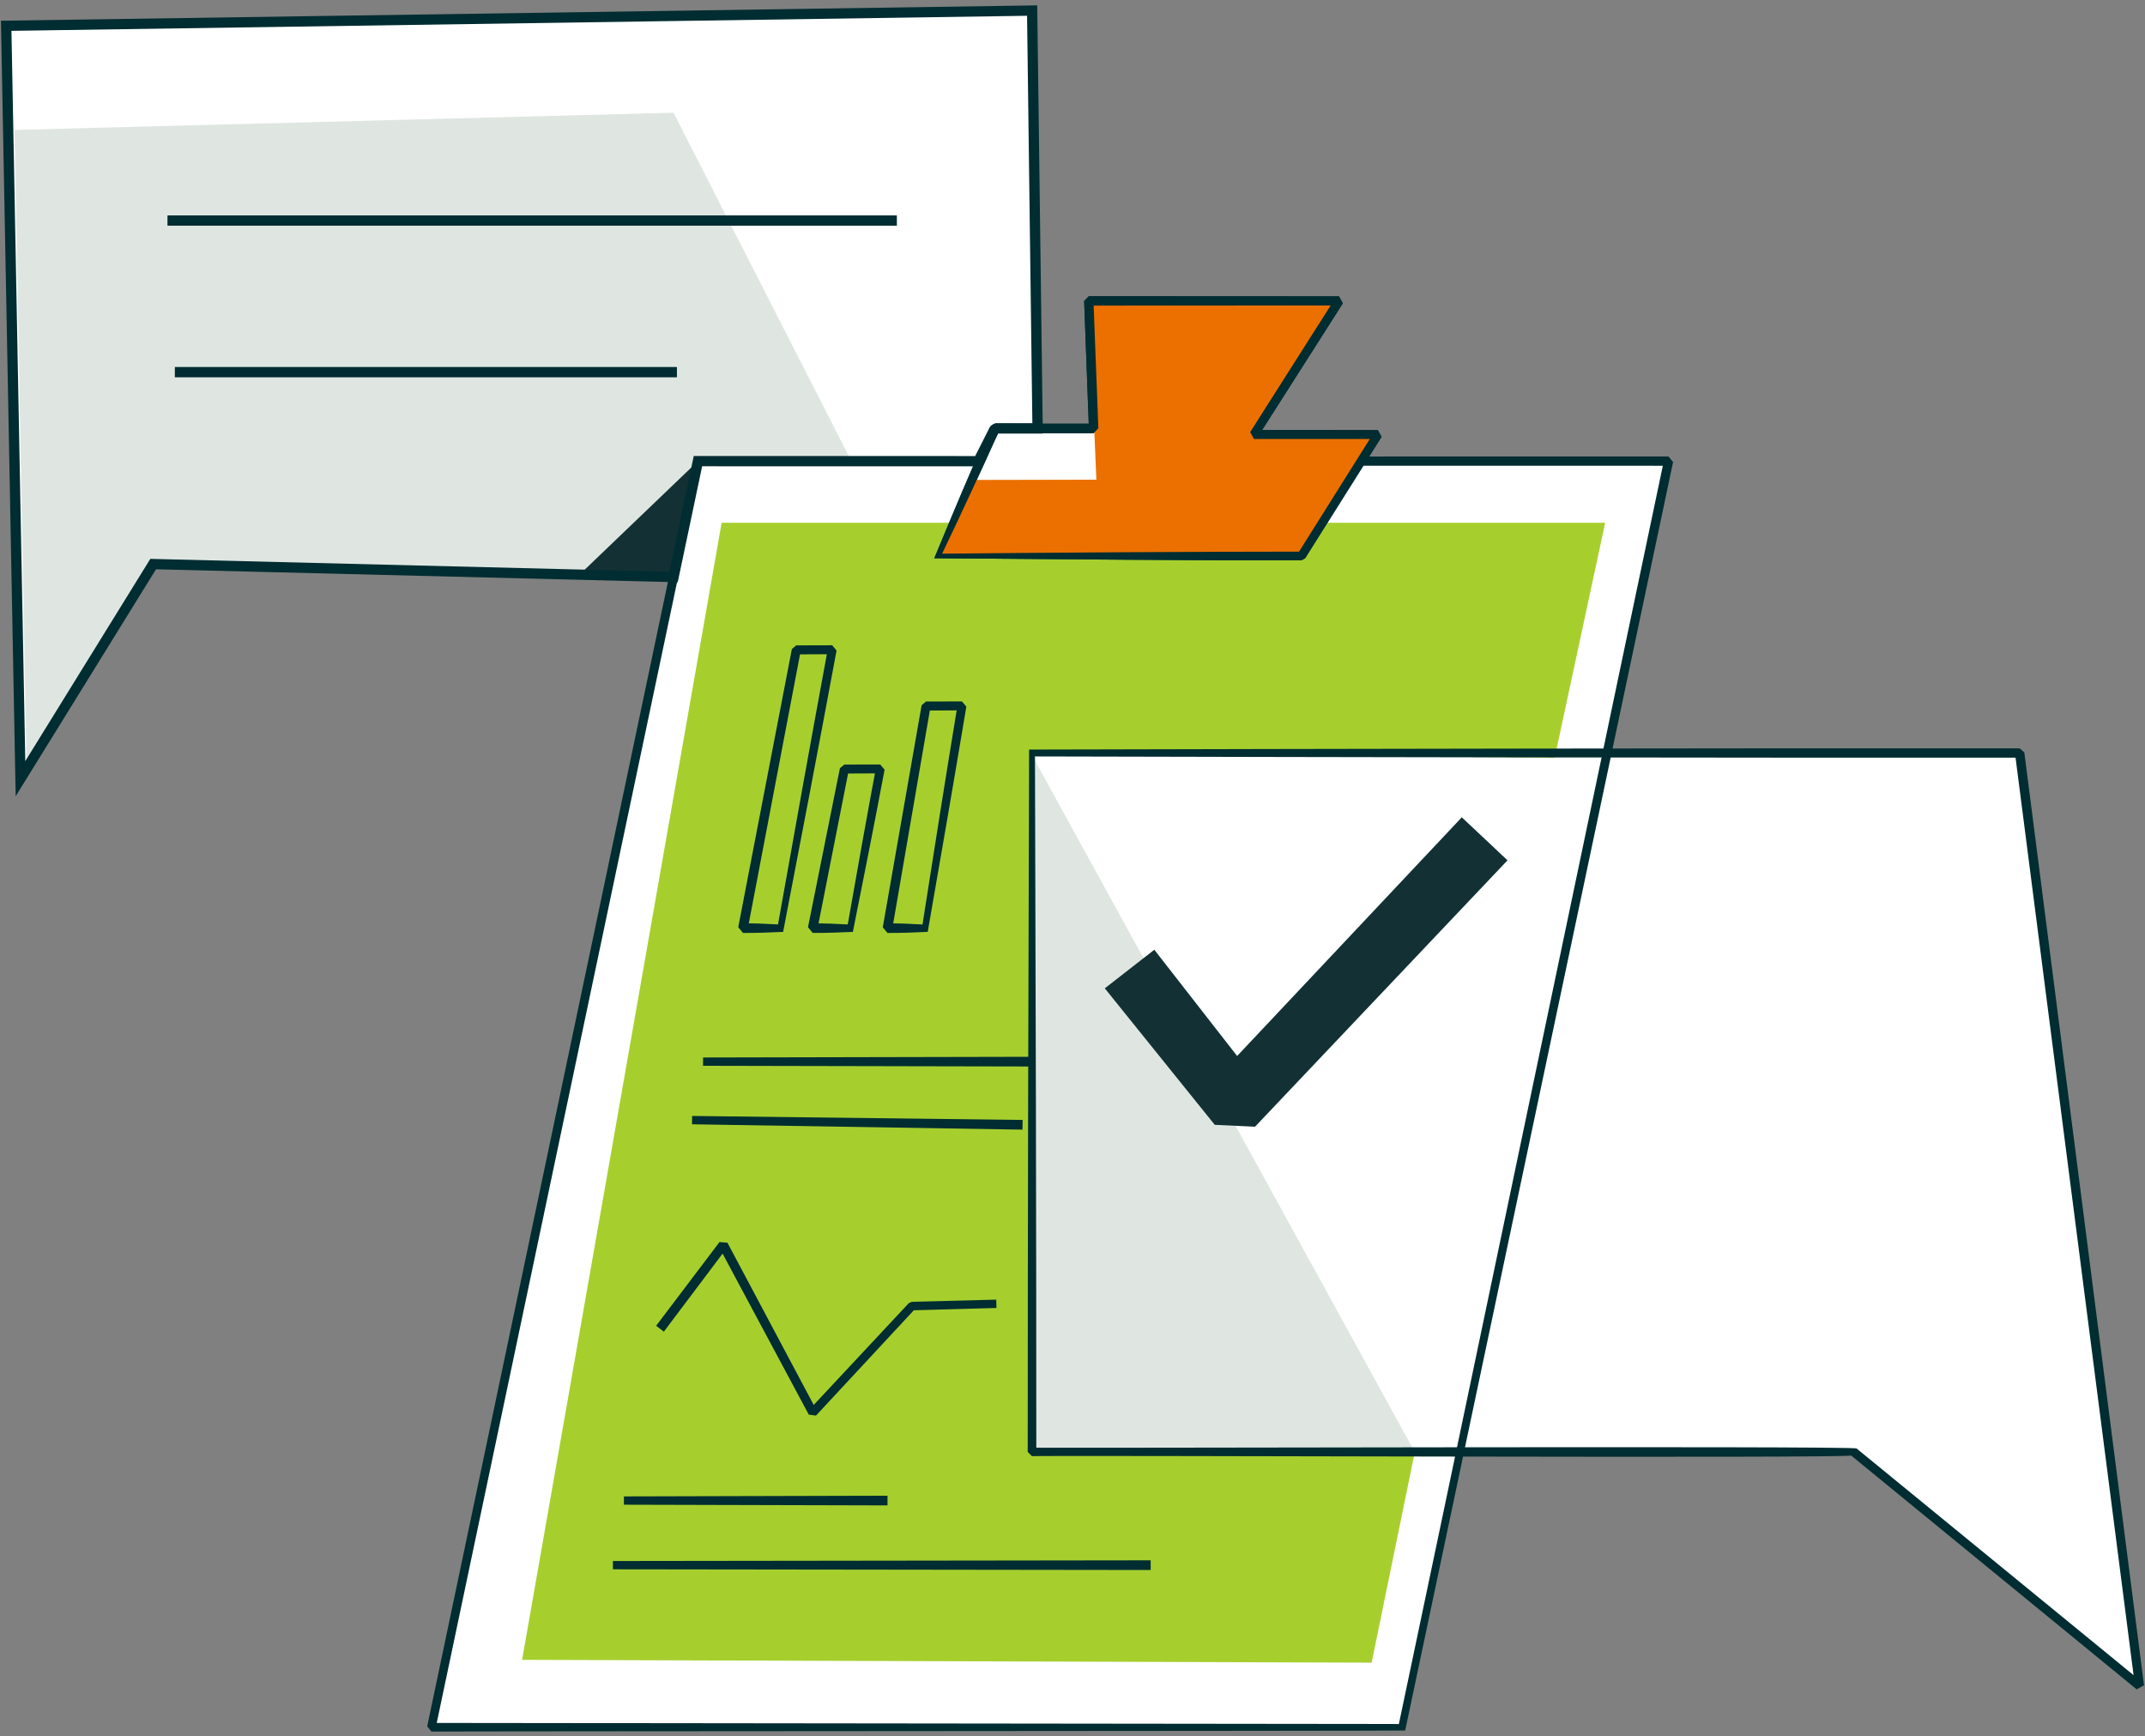
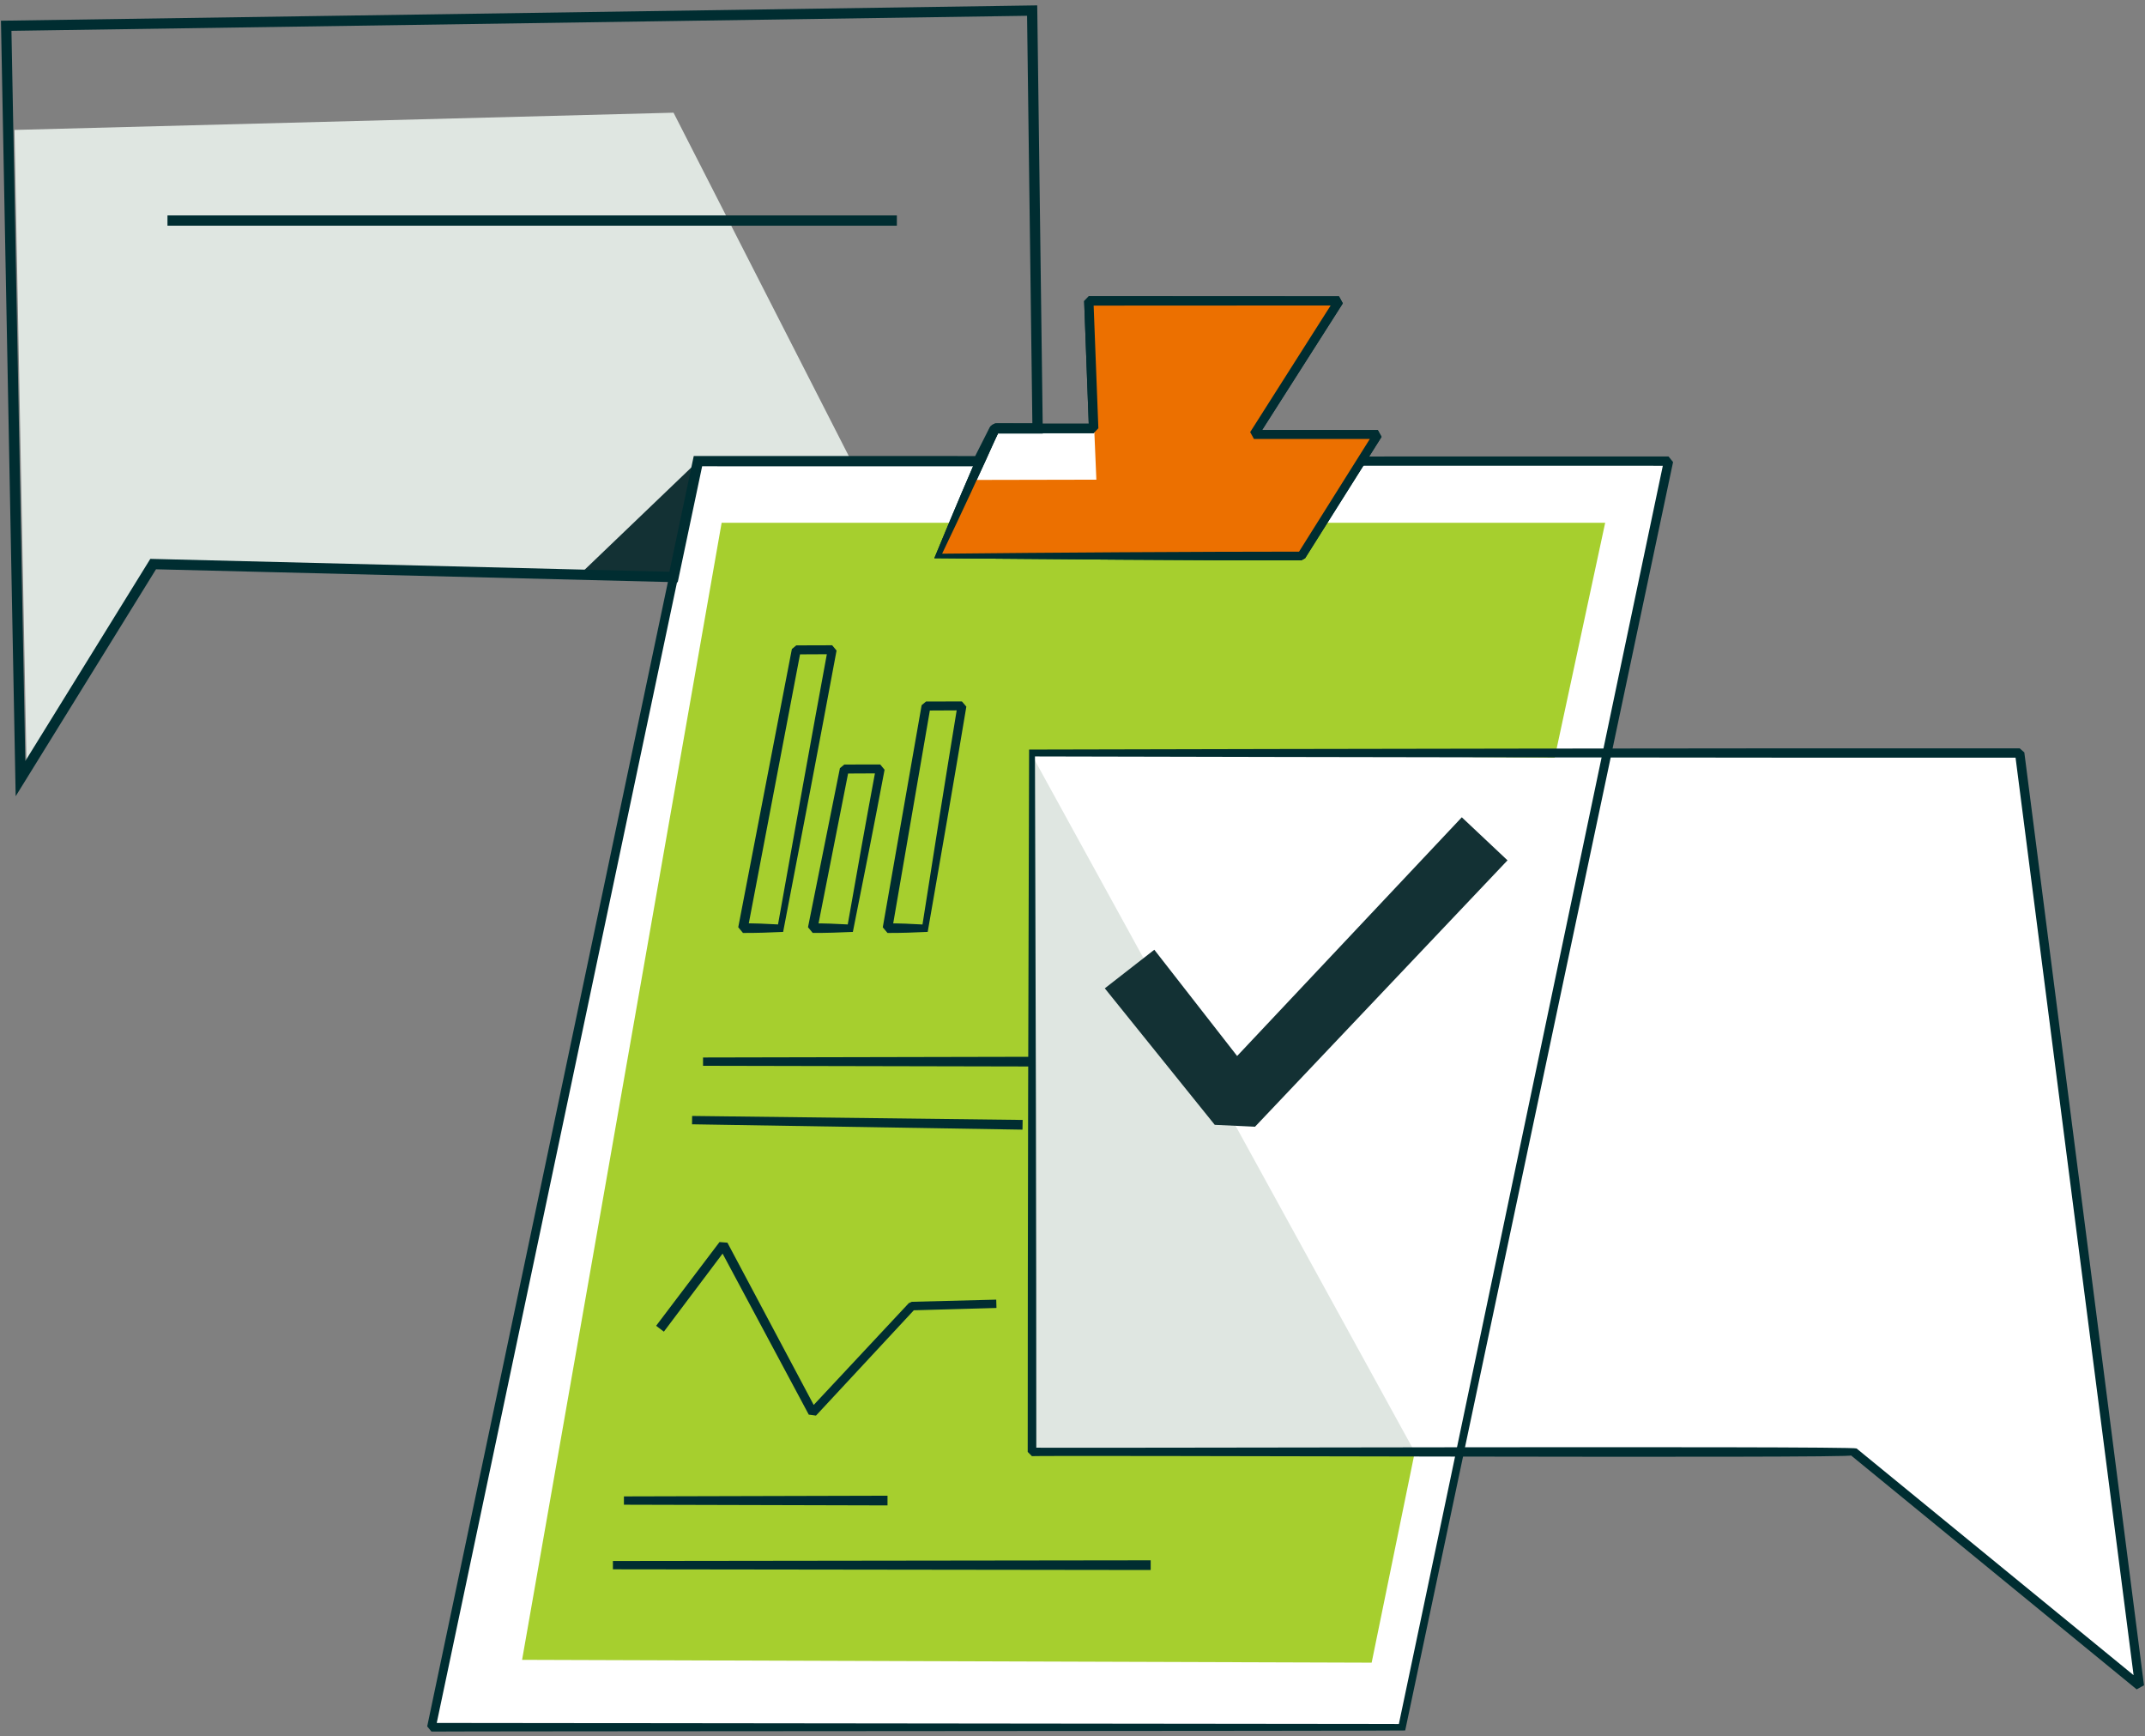
<svg xmlns="http://www.w3.org/2000/svg" width="383" height="310" viewBox="0 0 383 310" fill="none">
  <rect x="0" y="0" width="383" height="310" fill="#808080" stroke="none" />
-   <path d="M3.657 139.011L27.346 100.7L120.263 103.01L124.621 82.325L185.34 82.334L184.293 1.886L1.108 4.6L3.657 125.385" fill="white" />
  <path d="M27.346 100.7L4.727 135.93L2.587 23.195L120.263 20.118L162.575 103.01H125.531L27.346 100.7Z" fill="#DFE6E1" />
  <path d="M160.14 38.456H29.904V40.293H160.14V38.456Z" fill="#002D31" />
-   <path d="M120.869 65.52H31.217V67.358H120.869V65.52Z" fill="#002D31" />
  <path d="M250.339 308.363H77.033L124.621 82.325H297.923L250.339 308.363Z" fill="white" />
  <path d="M184.275 134.433V259.204H331.003L382.022 300.969L360.621 134.433H184.275Z" fill="white" />
  <path d="M244.915 296.831L93.222 296.326L128.851 93.333H286.611L277.596 135.277L184.275 134.432V259.204L252.617 259.24L244.915 296.831Z" fill="#A6CF2E" />
  <path d="M184.275 259.342V134.827L252.617 259.24L184.275 259.342Z" fill="#DFE6E1" />
  <path d="M250.904 308.937C250.872 309.029 77.088 309.066 77.033 309.13L76.28 308.203L123.831 82.155L124.617 81.517L297.923 81.489L298.736 82.49L250.904 308.937ZM249.774 307.785C249.834 307.771 297.064 82.192 297.115 82.151L297.927 83.152L124.621 83.124L125.407 82.486L77.786 308.519L77.033 307.592L249.774 307.785Z" fill="#002D31" />
  <path d="M184.798 135.044C184.931 176.492 185.037 217.825 185.037 259.204L184.27 258.437C184.872 258.58 331.026 258.098 331.499 258.589L382.528 300.345L381.219 301.07L359.794 134.538L360.621 135.269C302.006 135.287 243.464 135.186 184.798 135.044ZM183.751 133.817C242.651 133.675 301.675 133.574 360.625 133.597L361.452 134.327L382.821 300.873L381.513 301.599L330.498 259.824C333.189 260.417 183.655 259.746 184.27 259.976L183.503 259.209C183.508 217.403 183.613 175.55 183.751 133.817Z" fill="#002D31" />
-   <path d="M167.525 99.253H232.382L246.022 77.572H223.904L239.083 53.718H194.415L195.278 76.488H177.643L167.525 99.253Z" fill="white" />
+   <path d="M167.525 99.253H232.382L246.022 77.572H223.904L239.083 53.718H194.415L195.278 76.488H177.643L167.525 99.253" fill="white" />
  <path d="M168.219 98.849C187.163 98.647 213.708 98.486 232.382 98.482L231.725 98.844L245.351 77.154L246.017 78.362L223.899 78.371L223.224 77.144L238.389 53.286L239.073 54.535L194.406 54.558L195.242 53.69L196.119 76.456L195.274 77.333L177.638 77.342L178.419 76.837C175.553 83.294 171.314 92.397 168.219 98.849ZM166.827 99.657C170.06 91.85 173.399 83.873 176.862 76.139L177.643 75.633L195.278 75.643L194.433 76.52L193.579 53.75L194.415 52.882L239.083 52.905L239.767 54.154L224.575 77.999L223.899 76.772L246.017 76.782L246.683 77.99L233.034 99.667L232.377 100.029C213.401 100.089 186.084 99.795 166.827 99.657Z" fill="#002D31" />
  <path d="M232.382 99.253L246.022 77.572H223.904L239.083 53.718H194.415L195.761 85.636L173.555 85.682L167.525 99.253H232.382Z" fill="#EC7000" />
  <path d="M168.219 98.849C187.163 98.647 213.708 98.486 232.382 98.482L231.725 98.844L245.351 77.154L246.017 78.362L223.899 78.371L223.224 77.144L238.389 53.286L239.073 54.535L194.406 54.558L195.242 53.69L196.119 76.456L195.274 77.333L177.638 77.342L178.419 76.837C175.553 83.294 171.314 92.397 168.219 98.849ZM166.827 99.657C170.06 91.85 173.399 83.873 176.862 76.139L177.643 75.633L195.278 75.643L194.433 76.52L193.579 53.75L194.415 52.882L239.083 52.905L239.767 54.154L224.575 77.999L223.899 76.772L246.017 76.782L246.683 77.99L233.034 99.667L232.377 100.029C213.401 100.089 186.084 99.795 166.827 99.657Z" fill="#002D31" />
  <path d="M138.918 165.037C141.848 148.582 144.787 132.223 147.809 115.85L148.595 116.792L142.188 116.824L142.973 116.172L133.508 165.859L132.663 164.84C134.748 164.83 136.792 164.913 138.918 165.037ZM139.832 166.369C137.485 166.488 135.051 166.566 132.663 166.557L131.818 165.538L141.393 115.869L142.179 115.217L148.585 115.198L149.371 116.14C146.257 132.907 143.047 149.684 139.832 166.369Z" fill="#002D31" />
  <path d="M164.715 165.047C166.768 151.935 168.825 138.92 170.97 125.891L171.76 126.818L165.353 126.85L166.143 126.184L159.314 165.851L158.469 164.845C160.549 164.836 162.593 164.918 164.715 165.047ZM165.647 166.365C163.296 166.484 160.861 166.567 158.469 166.558L157.624 165.552L164.559 125.904L165.348 125.238L171.755 125.225L172.545 126.152C170.304 139.576 167.98 153.019 165.647 166.365Z" fill="#002D31" />
  <path d="M151.369 165.038C153.013 155.678 154.661 146.406 156.397 137.124L157.178 138.066L150.772 138.098L151.557 137.45L145.954 165.865L145.113 164.845C147.199 164.836 149.242 164.919 151.369 165.038ZM152.283 166.37C149.936 166.485 147.502 166.563 145.113 166.553L144.273 165.534L149.972 137.138L150.758 136.49L157.164 136.477L157.945 137.418C156.122 147.095 154.207 156.776 152.283 166.37Z" fill="#002D31" />
  <path d="M125.531 188.79L184.275 188.666V190.397L125.531 190.273V188.79Z" fill="#002D31" />
  <path d="M123.583 199.229L182.598 199.941L182.571 201.673L123.565 200.718L123.583 199.229Z" fill="#002D31" />
  <path d="M111.404 267.149L158.469 267.025V268.757L111.404 268.633V267.149Z" fill="#002D31" />
  <path d="M109.438 278.682L205.46 278.558V280.289L109.438 280.165V278.682Z" fill="#002D31" />
  <path d="M177.923 233.508L162.845 233.931L163.383 233.688L145.697 252.724L144.411 252.554L128.401 222.642L129.811 222.753L118.536 237.738L117.154 236.691L128.47 221.742L129.884 221.852L145.816 251.805L144.53 251.635L162.267 232.65L162.804 232.406L177.882 232.02L177.923 233.508Z" fill="#002D31" />
  <path d="M224.092 201.149L216.9 200.814L197.267 176.445L206.108 169.556L220.896 188.524L261.012 145.909L269.173 153.593L224.092 201.149Z" fill="#133134" />
  <path d="M103.472 102.592L124.621 82.325L120.263 103.01L103.472 102.592Z" fill="#133134" />
  <path d="M2.798 142.148L0.171 3.7L1.094 3.686L185.202 0.958L186.199 77.406H178.212L175.259 83.253L125.37 83.243L121.012 103.947L120.249 103.929L27.855 101.632L2.798 142.148ZM2.045 5.505L4.516 135.875L26.84 99.772L27.369 99.786L119.524 102.073L123.873 81.406L174.125 81.416L176.646 76.428C176.913 75.9 177.45 75.569 178.042 75.569H184.334L183.388 2.818L2.045 5.505Z" fill="#002D31" />
</svg>